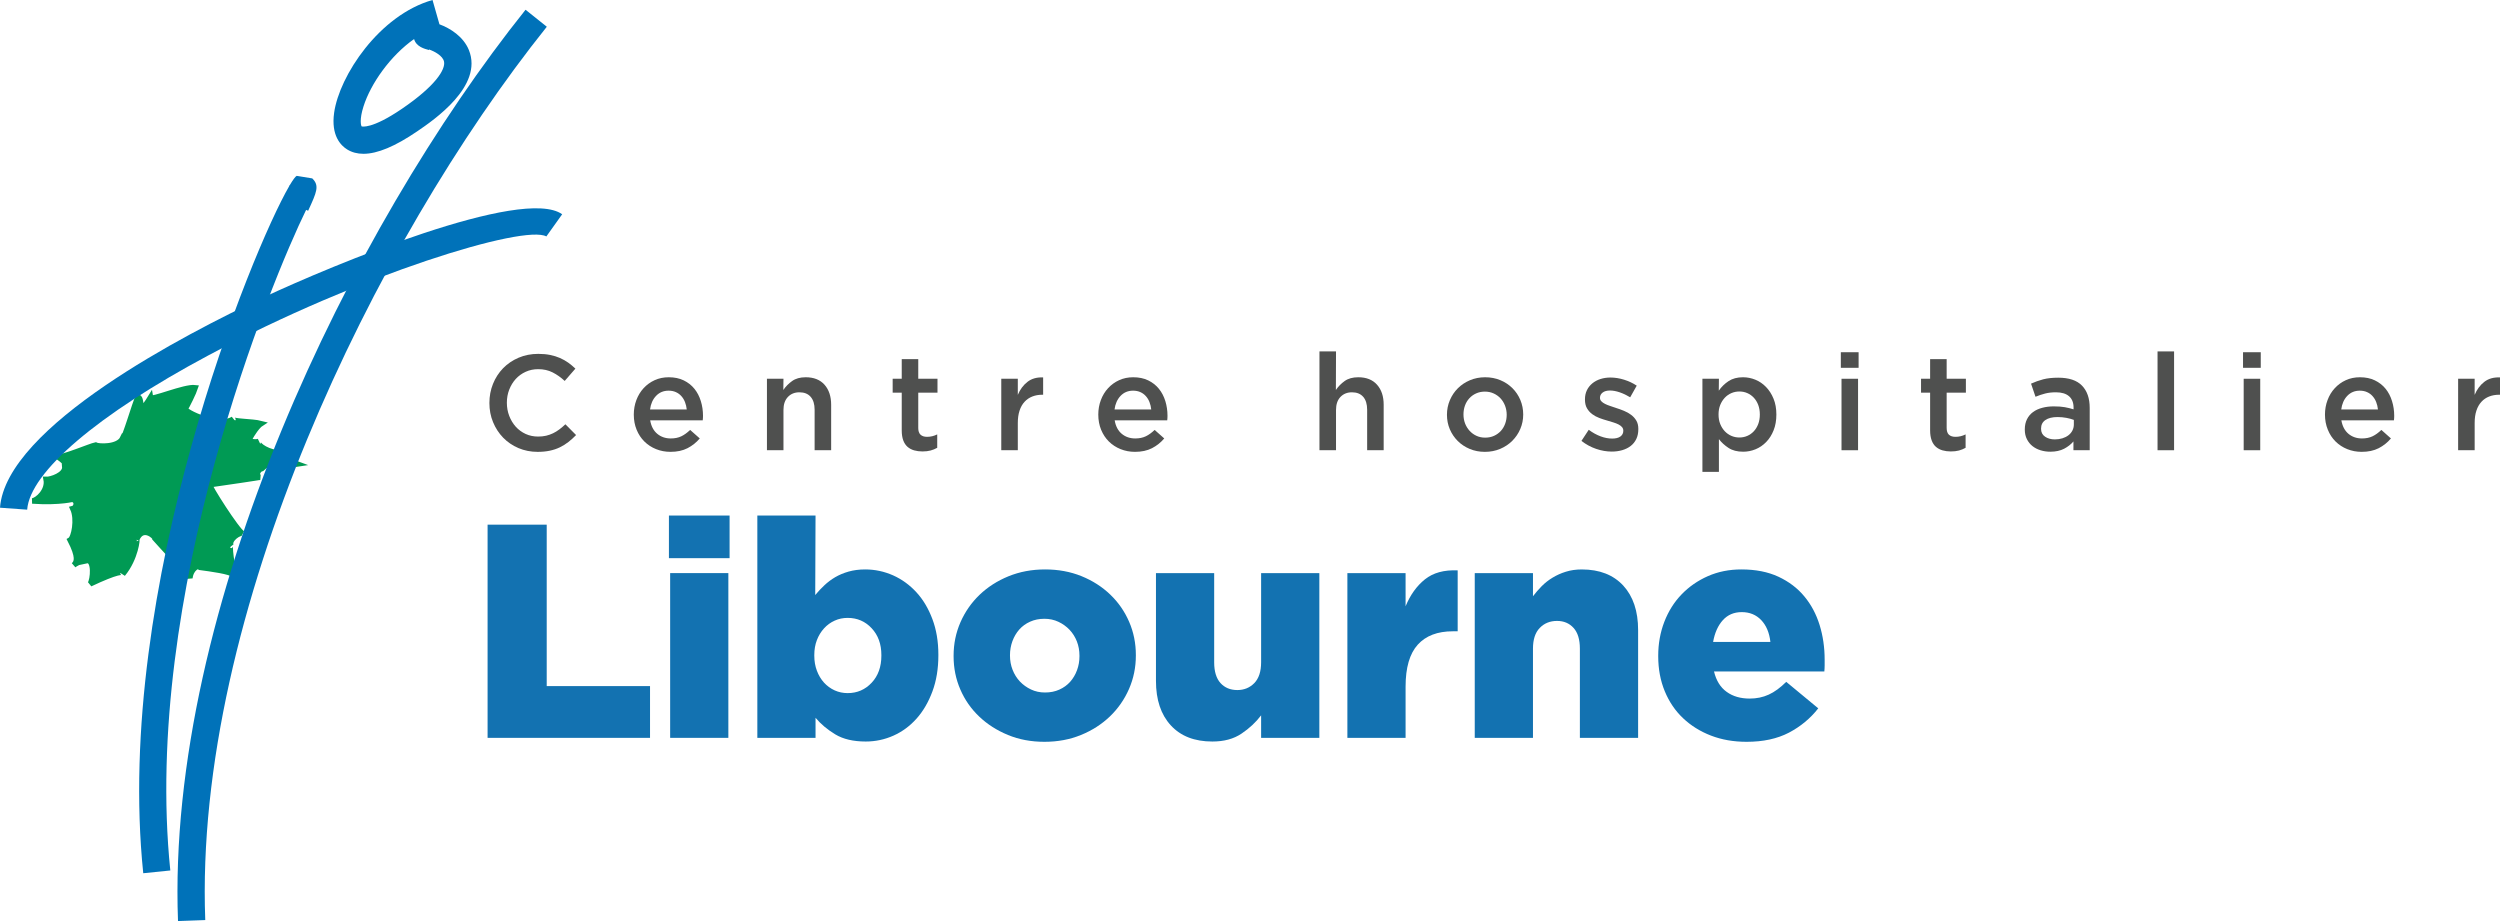
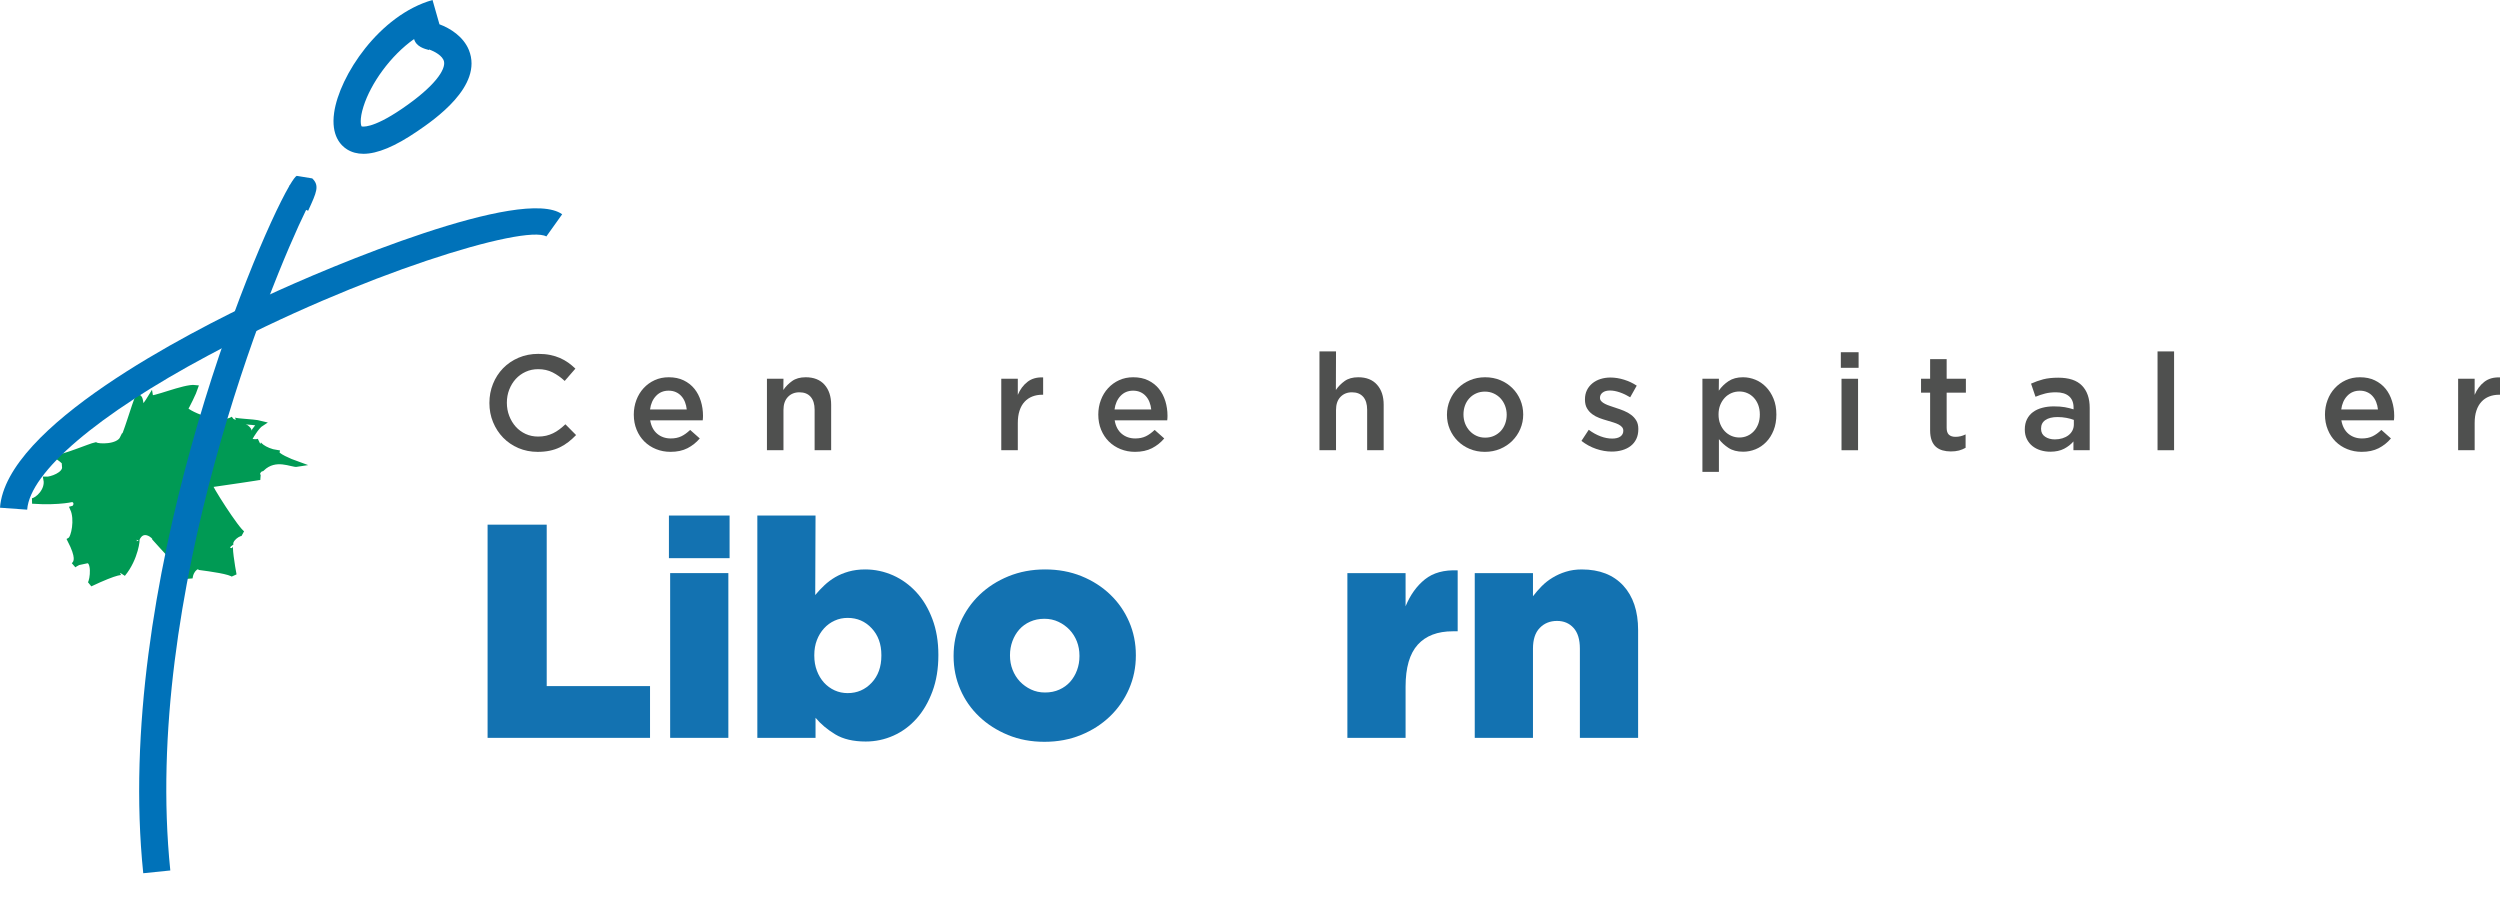
<svg xmlns="http://www.w3.org/2000/svg" width="228px" height="84px" viewBox="0 0 228 84" version="1.1">
  <title>logo</title>
  <g id="HOME_414~768-1440" stroke="none" stroke-width="1" fill="none" fill-rule="evenodd">
    <g id="1440_HOME_01" transform="translate(-125, -4781)">
      <g id="BANDES" transform="translate(0, 1827)">
        <g id="FOOTER" transform="translate(0, 2910)">
          <g id="logo" transform="translate(125, 44)">
            <g id="Group">
              <g transform="translate(2.943, 35.352)" id="Path">
-                 <path d="M8.254,4.602 C8.405,4.777 9.378,1.343 9.65,0.852 C10.113,0.996 9.571,2.89 10.778,0.906 C10.828,1.219 13.891,-0.118 14.869,0.008 C14.758,0.362 14.083,1.771 13.942,1.925 C13.866,2.201 17.001,3.73 18.329,2.863 C18.081,3.101 20.058,3.067 20.868,3.279 C20.522,3.501 20.068,4.195 19.797,4.684 C19.496,4.853 20.341,5.053 20.678,4.893 C20.341,5.053 21.181,5.781 22.304,5.941 C22.254,6.195 23.414,6.71 24.172,6.979 C23.696,7.06 22.196,6.169 20.941,7.38 C20.594,7.444 20.296,8.058 20.774,8.176 C20.432,8.205 21.321,8.113 16.178,8.853 C16.015,8.853 18.673,13.063 19.189,13.307 C18.911,13.137 17.843,13.874 18.13,14.418 C17.896,14.2 18.251,16.403 18.385,17.08 C18.138,16.763 16.176,16.509 15.333,16.395 C15.204,16.105 14.471,16.45 14.374,17.371 C14.282,17.043 11.701,14.352 11.202,13.77 C11.237,13.582 10.051,12.529 9.514,13.862 C9.613,13.674 9.449,15.563 8.254,17.006 C8.405,16.69 7.704,16.752 5.278,17.898 C5.546,17.548 5.724,15.603 4.938,15.777 C5.217,15.512 4.097,15.916 3.769,16.199 C4.096,15.915 4.243,15.437 3.456,13.901 C3.796,13.703 4.145,12.009 3.7,11.037 C4.031,10.956 4.209,10.304 3.62,10.167 C3.955,10.12 2.546,10.517 0,10.337 C0.474,10.282 1.461,9.39 1.269,8.375 C1.696,8.392 3.038,7.955 2.969,7.214 C3.326,7.285 3.208,6.909 2.352,6.316 C2.734,6.419 5.326,5.324 5.766,5.238 C6.015,5.383 7.843,5.486 8.254,4.602 Z" fill="#009A54" fill-rule="nonzero" />
+                 <path d="M8.254,4.602 C8.405,4.777 9.378,1.343 9.65,0.852 C10.113,0.996 9.571,2.89 10.778,0.906 C10.828,1.219 13.891,-0.118 14.869,0.008 C14.758,0.362 14.083,1.771 13.942,1.925 C13.866,2.201 17.001,3.73 18.329,2.863 C20.522,3.501 20.068,4.195 19.797,4.684 C19.496,4.853 20.341,5.053 20.678,4.893 C20.341,5.053 21.181,5.781 22.304,5.941 C22.254,6.195 23.414,6.71 24.172,6.979 C23.696,7.06 22.196,6.169 20.941,7.38 C20.594,7.444 20.296,8.058 20.774,8.176 C20.432,8.205 21.321,8.113 16.178,8.853 C16.015,8.853 18.673,13.063 19.189,13.307 C18.911,13.137 17.843,13.874 18.13,14.418 C17.896,14.2 18.251,16.403 18.385,17.08 C18.138,16.763 16.176,16.509 15.333,16.395 C15.204,16.105 14.471,16.45 14.374,17.371 C14.282,17.043 11.701,14.352 11.202,13.77 C11.237,13.582 10.051,12.529 9.514,13.862 C9.613,13.674 9.449,15.563 8.254,17.006 C8.405,16.69 7.704,16.752 5.278,17.898 C5.546,17.548 5.724,15.603 4.938,15.777 C5.217,15.512 4.097,15.916 3.769,16.199 C4.096,15.915 4.243,15.437 3.456,13.901 C3.796,13.703 4.145,12.009 3.7,11.037 C4.031,10.956 4.209,10.304 3.62,10.167 C3.955,10.12 2.546,10.517 0,10.337 C0.474,10.282 1.461,9.39 1.269,8.375 C1.696,8.392 3.038,7.955 2.969,7.214 C3.326,7.285 3.208,6.909 2.352,6.316 C2.734,6.419 5.326,5.324 5.766,5.238 C6.015,5.383 7.843,5.486 8.254,4.602 Z" fill="#009A54" fill-rule="nonzero" />
                <path d="M8.254,4.602 C8.405,4.777 9.378,1.343 9.65,0.852 C10.113,0.996 9.571,2.89 10.778,0.906 C10.828,1.219 13.891,-0.118 14.869,0.008 C14.758,0.362 14.083,1.771 13.942,1.925 C13.866,2.201 17.001,3.73 18.329,2.863 C18.081,3.101 20.058,3.067 20.868,3.279 C20.522,3.501 20.068,4.195 19.797,4.684 C19.496,4.853 20.341,5.053 20.678,4.893 C20.341,5.053 21.181,5.781 22.304,5.941 C22.254,6.195 23.414,6.71 24.172,6.979 C23.696,7.06 22.196,6.169 20.941,7.38 C20.594,7.444 20.296,8.058 20.774,8.176 C20.432,8.205 21.321,8.113 16.178,8.853 C16.015,8.853 18.673,13.063 19.189,13.307 C18.911,13.137 17.843,13.874 18.13,14.418 C17.896,14.2 18.251,16.403 18.385,17.08 C18.138,16.763 16.176,16.509 15.333,16.395 C15.204,16.105 14.471,16.45 14.374,17.371 C14.282,17.043 11.701,14.352 11.202,13.77 C11.237,13.582 10.051,12.529 9.514,13.862 C9.613,13.674 9.449,15.563 8.254,17.006 C8.405,16.69 7.704,16.752 5.278,17.898 C5.546,17.548 5.724,15.603 4.938,15.777 C5.217,15.512 4.097,15.916 3.769,16.199 C4.096,15.915 4.243,15.437 3.456,13.901 C3.796,13.703 4.145,12.009 3.7,11.037 C4.031,10.956 4.209,10.304 3.62,10.167 C3.955,10.12 2.546,10.517 0,10.337 C0.474,10.282 1.461,9.39 1.269,8.375 C1.696,8.392 3.038,7.955 2.969,7.214 C3.326,7.285 3.208,6.909 2.352,6.316 C2.734,6.419 5.326,5.324 5.766,5.238 C6.015,5.383 7.843,5.486 8.254,4.602 Z" stroke="#009A54" stroke-width="0.5" />
              </g>
              <g fill="#0072B9" fill-rule="nonzero">
                <path d="M33.148,14.027 C32.583,14.027 32.087,13.894 31.659,13.628 C31.089,13.275 30.176,12.371 30.473,10.281 C30.944,6.919 34.586,1.378 39.446,0 L40.077,2.215 C41.06,2.577 42.261,3.333 42.762,4.563 C44.097,7.857 39.549,10.956 38.052,11.976 C36.041,13.348 34.418,14.027 33.148,14.027 Z M32.983,11.529 C33.001,11.529 33.882,11.814 36.653,9.924 C39.718,7.838 40.647,6.328 40.495,5.616 C40.381,5.078 39.606,4.68 39.138,4.511 L39.124,4.563 C38.724,4.458 37.954,4.26 37.764,3.559 C35.6,5.087 33.817,7.611 33.151,9.707 C32.766,10.916 32.921,11.453 32.983,11.529 L32.983,11.529 Z" id="Shape" />
                <path d="M13.064,79.639 C10.379,53.516 23.002,22.812 26.361,17.001 C26.393,16.921 26.403,16.89 26.405,16.886 L26.423,16.893 C26.724,16.386 26.941,16.094 27.059,16.038 L28.478,16.27 C29.155,16.932 28.889,17.51 28.102,19.222 L27.919,19.14 C24.754,25.59 12.952,54.238 15.532,79.387 L13.064,79.639 Z" id="Path" />
-                 <path d="M16.234,84 C15.158,55.475 31.911,20.922 47.93,0.89 L49.869,2.439 C34.13,22.124 17.666,56.016 18.72,83.91 L16.234,84 Z" id="Path" />
                <path d="M2.478,46.482 L0,46.302 C0.546,38.901 16.966,30.434 23.997,27.137 C30.361,24.153 47.673,16.975 51.27,19.541 L49.827,21.564 C47.857,20.449 32.927,24.968 18.974,32.427 C8.896,37.815 2.731,43.069 2.478,46.482 Z" id="Path" />
              </g>
            </g>
            <g id="Group" transform="translate(44.633, 32.049)" fill="#4F504F" fill-rule="nonzero">
              <path d="M7.906,7.628 C7.684,7.86 7.45,8.069 7.207,8.259 C6.966,8.449 6.703,8.611 6.424,8.747 C6.143,8.883 5.836,8.985 5.503,9.056 C5.169,9.126 4.801,9.161 4.398,9.161 C3.772,9.161 3.189,9.044 2.649,8.816 C2.11,8.585 1.645,8.267 1.253,7.865 C0.863,7.461 0.556,6.99 0.334,6.45 C0.11,5.913 0,5.33 0,4.704 C0,4.087 0.108,3.506 0.327,2.964 C0.544,2.42 0.852,1.946 1.246,1.537 C1.642,1.131 2.114,0.81 2.66,0.576 C3.21,0.341 3.807,0.224 4.459,0.224 C4.854,0.224 5.214,0.256 5.541,0.323 C5.865,0.388 6.163,0.482 6.435,0.6 C6.708,0.719 6.959,0.862 7.19,1.025 C7.419,1.191 7.638,1.371 7.843,1.57 L6.868,2.693 C6.522,2.371 6.157,2.113 5.769,1.915 C5.382,1.718 4.941,1.619 4.447,1.619 C4.035,1.619 3.654,1.699 3.304,1.86 C2.955,2.02 2.654,2.239 2.402,2.514 C2.152,2.789 1.954,3.113 1.81,3.483 C1.665,3.854 1.593,4.252 1.593,4.68 C1.593,5.108 1.665,5.51 1.81,5.884 C1.954,6.257 2.152,6.585 2.402,6.865 C2.654,7.145 2.955,7.365 3.304,7.527 C3.654,7.688 4.035,7.766 4.447,7.766 C4.71,7.766 4.954,7.74 5.177,7.688 C5.399,7.634 5.609,7.56 5.808,7.464 C6.004,7.369 6.196,7.252 6.381,7.112 C6.567,6.974 6.75,6.816 6.931,6.645 L7.906,7.628 Z" id="Path" />
              <path d="M14.663,6.284 C14.754,6.818 14.968,7.228 15.307,7.512 C15.644,7.795 16.057,7.938 16.542,7.938 C16.912,7.938 17.233,7.871 17.506,7.74 C17.777,7.608 18.045,7.415 18.308,7.159 L19.186,7.937 C18.873,8.307 18.501,8.603 18.068,8.826 C17.635,9.048 17.119,9.159 16.518,9.159 C16.047,9.159 15.609,9.076 15.202,8.912 C14.794,8.748 14.439,8.517 14.14,8.221 C13.838,7.925 13.601,7.566 13.428,7.146 C13.256,6.726 13.169,6.266 13.169,5.764 C13.169,5.295 13.248,4.852 13.403,4.438 C13.56,4.022 13.781,3.659 14.065,3.351 C14.349,3.043 14.684,2.8 15.071,2.623 C15.459,2.446 15.886,2.357 16.356,2.357 C16.874,2.357 17.329,2.451 17.721,2.641 C18.112,2.831 18.438,3.086 18.696,3.407 C18.956,3.727 19.151,4.102 19.282,4.53 C19.415,4.957 19.481,5.407 19.481,5.874 C19.481,5.942 19.479,6.007 19.475,6.073 C19.47,6.14 19.464,6.209 19.457,6.284 L14.663,6.284 Z M17.999,5.296 C17.973,5.057 17.921,4.833 17.839,4.623 C17.756,4.413 17.646,4.229 17.506,4.075 C17.365,3.918 17.199,3.797 17.004,3.711 C16.811,3.623 16.591,3.58 16.344,3.58 C15.882,3.58 15.502,3.739 15.201,4.055 C14.899,4.372 14.716,4.786 14.651,5.296 L17.999,5.296 L17.999,5.296 Z" id="Shape" />
              <path d="M26.819,9.012 L25.312,9.012 L25.312,2.494 L26.819,2.494 L26.807,3.518 C27.019,3.201 27.288,2.93 27.61,2.701 C27.931,2.471 28.343,2.357 28.845,2.357 C29.586,2.357 30.158,2.584 30.562,3.036 C30.964,3.49 31.168,4.099 31.168,4.864 L31.168,9.012 L29.66,9.012 L29.66,5.318 C29.66,4.809 29.539,4.416 29.298,4.141 C29.058,3.866 28.716,3.729 28.276,3.729 C27.844,3.729 27.491,3.87 27.223,4.154 C26.953,4.438 26.819,4.833 26.819,5.342 L26.819,9.012 L26.819,9.012 Z" id="Path" />
-               <path d="M39.111,6.972 C39.111,7.261 39.182,7.471 39.322,7.598 C39.463,7.726 39.66,7.79 39.915,7.79 C40.236,7.79 40.545,7.717 40.842,7.568 L40.842,8.79 C40.652,8.897 40.45,8.98 40.237,9.037 C40.023,9.095 39.775,9.123 39.496,9.123 C39.223,9.123 38.972,9.09 38.739,9.025 C38.506,8.958 38.304,8.85 38.135,8.703 C37.965,8.554 37.834,8.357 37.742,8.109 C37.651,7.862 37.605,7.561 37.605,7.206 L37.605,3.765 L36.778,3.765 L36.778,2.494 L37.605,2.494 L37.605,0.705 L39.112,0.705 L39.112,2.494 L40.866,2.494 L40.866,3.765 L39.112,3.765 L39.112,6.972 L39.111,6.972 Z" id="Path" />
              <path d="M48.191,9.012 L46.683,9.012 L46.683,2.494 L48.191,2.494 L48.191,3.963 C48.397,3.47 48.689,3.075 49.069,2.779 C49.446,2.482 49.924,2.346 50.501,2.371 L50.501,3.951 L50.415,3.951 C50.086,3.951 49.784,4.006 49.514,4.112 C49.241,4.22 49.006,4.379 48.808,4.594 C48.61,4.808 48.457,5.075 48.352,5.396 C48.244,5.718 48.191,6.096 48.191,6.532 L48.191,9.012 Z" id="Path" />
              <path d="M57.025,6.284 C57.115,6.818 57.328,7.228 57.667,7.512 C58.005,7.795 58.417,7.938 58.902,7.938 C59.273,7.938 59.594,7.871 59.866,7.74 C60.138,7.608 60.405,7.415 60.67,7.159 L61.546,7.937 C61.234,8.307 60.861,8.603 60.429,8.826 C59.996,9.048 59.479,9.159 58.879,9.159 C58.409,9.159 57.971,9.076 57.563,8.912 C57.156,8.748 56.801,8.517 56.5,8.221 C56.2,7.925 55.962,7.566 55.789,7.146 C55.617,6.726 55.531,6.266 55.531,5.764 C55.531,5.295 55.609,4.852 55.765,4.438 C55.921,4.022 56.141,3.659 56.426,3.351 C56.709,3.043 57.045,2.8 57.432,2.623 C57.819,2.446 58.247,2.357 58.716,2.357 C59.235,2.357 59.691,2.451 60.082,2.641 C60.474,2.831 60.799,3.086 61.058,3.407 C61.318,3.727 61.513,4.102 61.646,4.53 C61.776,4.957 61.843,5.407 61.843,5.874 C61.843,5.942 61.841,6.007 61.837,6.073 C61.833,6.14 61.827,6.209 61.819,6.284 L57.025,6.284 Z M60.36,5.296 C60.336,5.057 60.282,4.833 60.2,4.623 C60.118,4.413 60.006,4.229 59.866,4.075 C59.727,3.918 59.559,3.797 59.366,3.711 C59.172,3.623 58.952,3.58 58.705,3.58 C58.243,3.58 57.864,3.739 57.562,4.055 C57.262,4.372 57.078,4.786 57.012,5.296 L60.36,5.296 L60.36,5.296 Z" id="Shape" />
              <path d="M77.212,9.012 L75.702,9.012 L75.702,0 L77.212,0 L77.199,3.518 C77.413,3.201 77.68,2.93 78,2.701 C78.323,2.471 78.734,2.357 79.237,2.357 C79.978,2.357 80.55,2.584 80.951,3.036 C81.357,3.49 81.558,4.099 81.558,4.864 L81.558,9.012 L80.051,9.012 L80.051,5.318 C80.051,4.809 79.931,4.416 79.69,4.141 C79.451,3.866 79.108,3.729 78.667,3.729 C78.234,3.729 77.886,3.87 77.614,4.154 C77.344,4.438 77.212,4.833 77.212,5.342 L77.212,9.012 L77.212,9.012 Z" id="Path" />
              <path d="M94.284,5.752 C94.284,6.222 94.194,6.663 94.017,7.074 C93.842,7.485 93.595,7.845 93.289,8.153 C92.978,8.462 92.612,8.707 92.183,8.889 C91.753,9.069 91.29,9.16 90.789,9.16 C90.292,9.16 89.834,9.072 89.409,8.895 C88.986,8.717 88.618,8.475 88.31,8.166 C88.002,7.857 87.761,7.5 87.587,7.091 C87.415,6.683 87.329,6.245 87.329,5.777 C87.329,5.308 87.417,4.866 87.594,4.449 C87.77,4.035 88.012,3.673 88.323,3.363 C88.63,3.055 88.997,2.81 89.421,2.63 C89.845,2.45 90.31,2.357 90.811,2.357 C91.313,2.357 91.778,2.447 92.199,2.623 C92.625,2.8 92.99,3.044 93.3,3.352 C93.611,3.66 93.85,4.02 94.024,4.432 C94.195,4.843 94.284,5.283 94.284,5.752 Z M92.778,5.778 C92.778,5.49 92.727,5.216 92.63,4.957 C92.529,4.697 92.394,4.473 92.217,4.284 C92.041,4.095 91.833,3.944 91.59,3.834 C91.348,3.722 91.081,3.666 90.788,3.666 C90.494,3.666 90.224,3.722 89.981,3.834 C89.739,3.944 89.533,4.095 89.363,4.284 C89.191,4.472 89.06,4.694 88.97,4.944 C88.879,5.196 88.836,5.465 88.836,5.752 C88.836,6.04 88.885,6.313 88.98,6.568 C89.079,6.823 89.218,7.047 89.393,7.239 C89.57,7.433 89.777,7.586 90.019,7.697 C90.259,7.808 90.523,7.864 90.811,7.864 C91.112,7.864 91.387,7.808 91.628,7.697 C91.871,7.586 92.076,7.434 92.249,7.247 C92.42,7.058 92.549,6.837 92.64,6.586 C92.731,6.336 92.778,6.066 92.778,5.778 Z" id="Shape" />
              <path d="M104.782,7.086 C104.782,7.431 104.721,7.733 104.598,7.986 C104.474,8.243 104.305,8.454 104.086,8.623 C103.869,8.791 103.609,8.92 103.314,9.006 C103.017,9.092 102.702,9.135 102.361,9.135 C101.893,9.135 101.417,9.053 100.935,8.889 C100.451,8.723 100.005,8.48 99.595,8.161 L100.261,7.147 C100.613,7.411 100.976,7.61 101.344,7.747 C101.707,7.883 102.06,7.949 102.4,7.949 C102.72,7.949 102.971,7.886 103.149,7.759 C103.322,7.631 103.412,7.46 103.412,7.247 L103.412,7.221 C103.412,7.098 103.371,6.991 103.293,6.899 C103.218,6.81 103.108,6.73 102.973,6.659 C102.835,6.59 102.679,6.528 102.502,6.474 C102.326,6.421 102.145,6.366 101.953,6.308 C101.715,6.243 101.475,6.164 101.229,6.073 C100.987,5.982 100.77,5.864 100.576,5.721 C100.382,5.578 100.222,5.398 100.099,5.185 C99.976,4.971 99.915,4.707 99.915,4.394 L99.915,4.369 C99.915,4.057 99.975,3.779 100.095,3.535 C100.212,3.294 100.379,3.086 100.589,2.913 C100.798,2.741 101.043,2.609 101.33,2.517 C101.614,2.427 101.916,2.382 102.238,2.382 C102.648,2.382 103.063,2.448 103.485,2.58 C103.903,2.711 104.287,2.891 104.637,3.123 L104.04,4.184 C103.728,3.995 103.411,3.843 103.092,3.733 C102.77,3.623 102.473,3.566 102.2,3.566 C101.911,3.566 101.69,3.629 101.528,3.752 C101.367,3.875 101.286,4.032 101.286,4.222 L101.286,4.246 C101.286,4.361 101.328,4.462 101.412,4.549 C101.492,4.635 101.602,4.714 101.739,4.782 C101.874,4.852 102.031,4.917 102.207,4.973 C102.384,5.031 102.566,5.093 102.756,5.159 C102.993,5.233 103.234,5.319 103.473,5.418 C103.713,5.518 103.929,5.638 104.121,5.782 C104.316,5.925 104.474,6.102 104.598,6.307 C104.721,6.512 104.782,6.763 104.782,7.06 L104.782,7.086 Z" id="Path" />
              <path d="M117.372,5.752 C117.372,6.296 117.288,6.778 117.118,7.199 C116.952,7.617 116.725,7.974 116.442,8.264 C116.158,8.557 115.834,8.777 115.468,8.926 C115.106,9.074 114.728,9.147 114.341,9.147 C113.805,9.147 113.362,9.033 113.01,8.802 C112.657,8.571 112.364,8.305 112.132,7.999 L112.132,10.986 L110.627,10.986 L110.627,2.494 L112.132,2.494 L112.121,3.58 C112.359,3.234 112.658,2.944 113.011,2.71 C113.365,2.475 113.804,2.357 114.331,2.357 C114.718,2.357 115.093,2.433 115.455,2.58 C115.82,2.727 116.142,2.949 116.426,3.241 C116.711,3.534 116.94,3.889 117.112,4.309 C117.286,4.728 117.372,5.21 117.372,5.752 Z M115.864,5.752 C115.864,5.431 115.814,5.142 115.718,4.883 C115.618,4.623 115.484,4.404 115.315,4.223 C115.145,4.041 114.949,3.901 114.723,3.803 C114.497,3.703 114.254,3.655 113.999,3.655 C113.743,3.655 113.503,3.703 113.27,3.803 C113.041,3.901 112.839,4.043 112.665,4.228 C112.495,4.413 112.351,4.634 112.25,4.889 C112.149,5.144 112.098,5.431 112.098,5.752 C112.098,6.074 112.149,6.362 112.25,6.617 C112.351,6.872 112.494,7.092 112.665,7.278 C112.839,7.462 113.042,7.605 113.27,7.703 C113.503,7.802 113.744,7.851 113.999,7.851 C114.253,7.851 114.497,7.802 114.723,7.703 C114.949,7.605 115.145,7.465 115.315,7.283 C115.484,7.104 115.618,6.882 115.718,6.623 C115.814,6.364 115.864,6.074 115.864,5.752 Z" id="Shape" />
              <path d="M123.251,1.495 L123.251,0.074 L124.871,0.074 L124.871,1.495 L123.251,1.495 Z M123.313,9.012 L123.313,2.494 L124.822,2.494 L124.822,9.012 L123.313,9.012 Z" id="Shape" />
              <path d="M132.902,6.972 C132.902,7.261 132.972,7.471 133.109,7.598 C133.251,7.726 133.451,7.79 133.705,7.79 C134.028,7.79 134.333,7.717 134.63,7.568 L134.63,8.79 C134.44,8.897 134.239,8.98 134.028,9.037 C133.812,9.095 133.563,9.123 133.285,9.123 C133.013,9.123 132.759,9.09 132.529,9.025 C132.294,8.958 132.096,8.85 131.924,8.703 C131.753,8.554 131.624,8.357 131.533,8.109 C131.442,7.861 131.394,7.561 131.394,7.206 L131.394,3.765 L130.565,3.765 L130.565,2.494 L131.394,2.494 L131.394,0.705 L132.902,0.705 L132.902,2.494 L134.656,2.494 L134.656,3.765 L132.902,3.765 L132.902,6.972 L132.902,6.972 Z" id="Path" />
              <path d="M144.464,9.012 L144.464,8.209 C144.242,8.474 143.958,8.695 143.613,8.877 C143.268,9.057 142.847,9.147 142.352,9.147 C142.051,9.147 141.752,9.105 141.469,9.017 C141.185,8.931 140.939,8.803 140.729,8.635 C140.517,8.467 140.349,8.257 140.222,8.007 C140.094,7.754 140.029,7.465 140.029,7.136 L140.029,7.111 C140.029,6.756 140.096,6.449 140.228,6.185 C140.36,5.922 140.543,5.703 140.778,5.531 C141.012,5.358 141.291,5.23 141.618,5.143 C141.945,5.055 142.294,5.013 142.672,5.013 C143.069,5.013 143.406,5.037 143.68,5.087 C143.956,5.137 144.222,5.202 144.476,5.284 L144.476,5.124 C144.476,4.672 144.339,4.327 144.063,4.088 C143.786,3.849 143.388,3.729 142.871,3.729 C142.501,3.729 142.172,3.766 141.884,3.841 C141.597,3.915 141.3,4.012 141.005,4.136 L140.598,2.939 C140.961,2.775 141.332,2.643 141.71,2.544 C142.088,2.446 142.545,2.396 143.08,2.396 C144.054,2.396 144.774,2.636 145.242,3.117 C145.713,3.6 145.948,4.277 145.948,5.148 L145.948,9.012 L144.464,9.012 Z M144.501,6.246 C144.308,6.171 144.085,6.11 143.829,6.061 C143.568,6.011 143.293,5.986 143.007,5.986 C142.539,5.986 142.172,6.079 141.907,6.259 C141.642,6.44 141.512,6.699 141.512,7.036 L141.512,7.061 C141.512,7.374 141.633,7.613 141.878,7.777 C142.118,7.943 142.418,8.024 142.771,8.024 C143.018,8.024 143.248,7.99 143.458,7.925 C143.668,7.86 143.852,7.767 144.008,7.648 C144.164,7.528 144.286,7.384 144.37,7.216 C144.458,7.046 144.502,6.859 144.502,6.653 L144.502,6.246 L144.501,6.246 Z" id="Shape" />
              <polygon id="Path" points="152.135 9.012 152.135 0 153.643 0 153.643 9.012" />
-               <path d="M159.931,1.495 L159.931,0.074 L161.548,0.074 L161.548,1.495 L159.931,1.495 Z M159.991,9.012 L159.991,2.494 L161.5,2.494 L161.5,9.012 L159.991,9.012 Z" id="Shape" />
              <path d="M168.899,6.284 C168.992,6.818 169.207,7.228 169.543,7.512 C169.883,7.795 170.292,7.938 170.778,7.938 C171.151,7.938 171.469,7.871 171.743,7.74 C172.015,7.608 172.283,7.415 172.547,7.159 L173.421,7.937 C173.11,8.307 172.736,8.603 172.305,8.826 C171.87,9.048 171.357,9.159 170.752,9.159 C170.285,9.159 169.846,9.076 169.438,8.912 C169.029,8.748 168.676,8.517 168.376,8.221 C168.075,7.925 167.837,7.566 167.667,7.146 C167.493,6.726 167.404,6.266 167.404,5.764 C167.404,5.295 167.483,4.852 167.64,4.438 C167.795,4.022 168.015,3.659 168.302,3.351 C168.586,3.043 168.919,2.8 169.308,2.623 C169.694,2.446 170.124,2.357 170.592,2.357 C171.113,2.357 171.565,2.451 171.956,2.641 C172.347,2.831 172.675,3.086 172.934,3.407 C173.192,3.727 173.388,4.102 173.519,4.53 C173.651,4.957 173.719,5.407 173.719,5.874 C173.719,5.942 173.716,6.007 173.713,6.073 C173.705,6.14 173.699,6.209 173.693,6.284 L168.899,6.284 Z M172.237,5.296 C172.212,5.057 172.159,4.833 172.076,4.623 C171.995,4.413 171.882,4.229 171.743,4.075 C171.603,3.918 171.437,3.797 171.24,3.711 C171.049,3.623 170.826,3.58 170.58,3.58 C170.119,3.58 169.74,3.739 169.437,4.055 C169.136,4.372 168.954,4.786 168.888,5.296 L172.237,5.296 L172.237,5.296 Z" id="Shape" />
              <path d="M181.055,9.012 L179.548,9.012 L179.548,2.494 L181.055,2.494 L181.055,3.963 C181.26,3.47 181.553,3.075 181.931,2.779 C182.313,2.482 182.79,2.346 183.367,2.371 L183.367,3.951 L183.28,3.951 C182.952,3.951 182.65,4.006 182.379,4.112 C182.106,4.22 181.869,4.379 181.674,4.594 C181.477,4.808 181.322,5.075 181.217,5.396 C181.109,5.718 181.056,6.096 181.056,6.532 L181.056,9.012 L181.055,9.012 Z" id="Path" />
            </g>
            <g id="Group" transform="translate(44.468, 47.017)" fill="#1372B1" fill-rule="nonzero">
              <polygon id="Path" points="0 0.832 5.392 0.832 5.392 15.555 14.815 15.555 14.815 20.275 0 20.275" />
              <path d="M16.538,0 L22.07,0 L22.07,3.888 L16.538,3.888 L16.538,0 Z M16.65,5.25 L21.958,5.25 L21.958,20.275 L16.65,20.275 L16.65,5.25 Z" id="Shape" />
              <path d="M34.484,20.61 C33.356,20.61 32.432,20.393 31.711,19.959 C30.99,19.523 30.388,19.017 29.909,18.445 L29.909,20.275 L24.601,20.275 L24.601,0 L29.909,0 L29.881,7.251 C30.141,6.933 30.42,6.639 30.715,6.363 C31.011,6.083 31.341,5.836 31.702,5.623 C32.063,5.413 32.47,5.239 32.924,5.111 C33.379,4.982 33.883,4.915 34.439,4.915 C35.329,4.915 36.177,5.1 36.984,5.456 C37.788,5.817 38.498,6.334 39.109,7 C39.721,7.665 40.207,8.484 40.567,9.446 C40.93,10.41 41.111,11.489 41.111,12.694 L41.111,12.748 C41.111,13.971 40.93,15.069 40.569,16.041 C40.208,17.013 39.729,17.838 39.129,18.512 C38.527,19.188 37.825,19.709 37.021,20.07 C36.215,20.43 35.371,20.61 34.484,20.61 Z M32.84,16.195 C33.708,16.195 34.437,15.878 35.026,15.249 C35.617,14.622 35.913,13.799 35.913,12.777 L35.913,12.723 C35.913,11.721 35.617,10.907 35.026,10.278 C34.437,9.647 33.708,9.335 32.84,9.335 C32.415,9.335 32.02,9.416 31.65,9.586 C31.282,9.752 30.958,9.987 30.681,10.293 C30.405,10.598 30.187,10.955 30.032,11.36 C29.875,11.77 29.796,12.222 29.796,12.723 L29.796,12.777 C29.796,13.28 29.875,13.736 30.032,14.152 C30.187,14.568 30.405,14.929 30.681,15.238 C30.958,15.539 31.282,15.775 31.65,15.944 C32.02,16.111 32.415,16.195 32.84,16.195 Z" id="Shape" />
              <path d="M50.782,20.636 C49.578,20.636 48.47,20.43 47.462,20.014 C46.451,19.597 45.575,19.039 44.836,18.334 C44.093,17.628 43.519,16.807 43.112,15.859 C42.703,14.918 42.5,13.907 42.5,12.832 L42.5,12.777 C42.5,11.702 42.708,10.69 43.124,9.735 C43.542,8.783 44.121,7.95 44.862,7.236 C45.604,6.524 46.485,5.958 47.503,5.541 C48.523,5.125 49.634,4.915 50.839,4.915 C52.044,4.915 53.151,5.118 54.161,5.527 C55.169,5.936 56.045,6.496 56.787,7.209 C57.529,7.92 58.103,8.749 58.511,9.695 C58.918,10.637 59.122,11.646 59.122,12.722 L59.122,12.776 C59.122,13.848 58.914,14.864 58.497,15.818 C58.081,16.771 57.5,17.604 56.76,18.318 C56.018,19.029 55.138,19.597 54.119,20.012 C53.099,20.43 51.988,20.636 50.782,20.636 Z M50.839,16.139 C51.322,16.139 51.757,16.052 52.145,15.875 C52.534,15.702 52.863,15.463 53.132,15.161 C53.4,14.859 53.61,14.506 53.758,14.1 C53.907,13.694 53.979,13.275 53.979,12.833 L53.979,12.777 C53.979,12.318 53.901,11.887 53.744,11.482 C53.587,11.08 53.364,10.726 53.077,10.421 C52.789,10.119 52.451,9.875 52.062,9.692 C51.674,9.509 51.247,9.416 50.784,9.416 C50.302,9.416 49.866,9.504 49.478,9.68 C49.088,9.854 48.759,10.093 48.49,10.395 C48.222,10.698 48.014,11.056 47.865,11.456 C47.717,11.861 47.643,12.284 47.643,12.723 L47.643,12.777 C47.643,13.235 47.722,13.669 47.88,14.07 C48.038,14.475 48.26,14.829 48.546,15.135 C48.834,15.437 49.172,15.68 49.561,15.864 C49.948,16.048 50.375,16.139 50.839,16.139 Z" id="Shape" />
-               <path d="M66.099,20.61 C64.476,20.61 63.215,20.121 62.311,19.138 C61.408,18.159 60.956,16.807 60.956,15.083 L60.956,5.25 L66.265,5.25 L66.265,13.388 C66.265,14.221 66.457,14.852 66.842,15.279 C67.226,15.701 67.739,15.916 68.377,15.916 C69,15.916 69.516,15.701 69.928,15.279 C70.34,14.852 70.546,14.221 70.546,13.388 L70.546,5.25 L75.856,5.25 L75.856,20.275 L70.546,20.275 L70.546,18.222 C70.07,18.851 69.476,19.407 68.763,19.886 C68.047,20.372 67.16,20.61 66.099,20.61 Z" id="Path" />
              <path d="M78.413,5.25 L83.721,5.25 L83.721,8.277 C84.146,7.243 84.735,6.422 85.487,5.818 C86.237,5.218 87.233,4.946 88.472,5.001 L88.472,10.557 L88.029,10.557 C86.638,10.557 85.571,10.962 84.832,11.776 C84.091,12.594 83.721,13.871 83.721,15.61 L83.721,20.275 L78.413,20.275 L78.413,5.25 Z" id="Path" />
              <path d="M90.029,5.25 L95.339,5.25 L95.339,7.362 C95.577,7.048 95.842,6.742 96.134,6.444 C96.428,6.15 96.755,5.888 97.125,5.667 C97.489,5.446 97.889,5.262 98.329,5.127 C98.77,4.987 99.255,4.916 99.788,4.916 C101.41,4.916 102.668,5.41 103.574,6.389 C104.475,7.374 104.928,8.724 104.928,10.444 L104.928,20.276 L99.617,20.276 L99.617,12.137 C99.617,11.304 99.425,10.675 99.043,10.252 C98.658,9.824 98.154,9.611 97.535,9.611 C96.895,9.611 96.366,9.824 95.956,10.252 C95.543,10.675 95.339,11.304 95.339,12.137 L95.339,20.275 L90.029,20.275 L90.029,5.25 L90.029,5.25 Z" id="Path" />
-               <path d="M114.824,20.636 C113.637,20.636 112.556,20.448 111.572,20.069 C110.589,19.689 109.741,19.159 109.03,18.485 C108.315,17.812 107.759,16.989 107.361,16.03 C106.961,15.065 106.762,14.001 106.762,12.833 L106.762,12.777 C106.762,11.684 106.948,10.657 107.317,9.696 C107.689,8.731 108.212,7.899 108.888,7.196 C109.564,6.493 110.366,5.937 111.292,5.527 C112.22,5.118 113.238,4.915 114.348,4.915 C115.647,4.915 116.774,5.137 117.729,5.582 C118.681,6.028 119.471,6.625 120.089,7.376 C120.711,8.123 121.175,8.997 121.481,9.987 C121.786,10.976 121.94,12.03 121.94,13.139 C121.94,13.305 121.94,13.481 121.94,13.666 C121.94,13.849 121.928,14.037 121.912,14.221 L111.85,14.221 C112.052,15.058 112.436,15.676 113.004,16.081 C113.568,16.49 114.267,16.693 115.104,16.693 C115.733,16.693 116.31,16.575 116.84,16.332 C117.368,16.092 117.901,15.701 118.437,15.168 L121.357,17.584 C120.634,18.508 119.739,19.248 118.677,19.804 C117.609,20.36 116.327,20.636 114.824,20.636 Z M116.992,11.526 C116.898,10.693 116.623,10.033 116.16,9.54 C115.693,9.051 115.104,8.808 114.38,8.808 C113.675,8.808 113.101,9.051 112.657,9.54 C112.211,10.033 111.916,10.693 111.768,11.526 L116.992,11.526 Z" id="Shape" />
            </g>
          </g>
        </g>
      </g>
    </g>
  </g>
</svg>